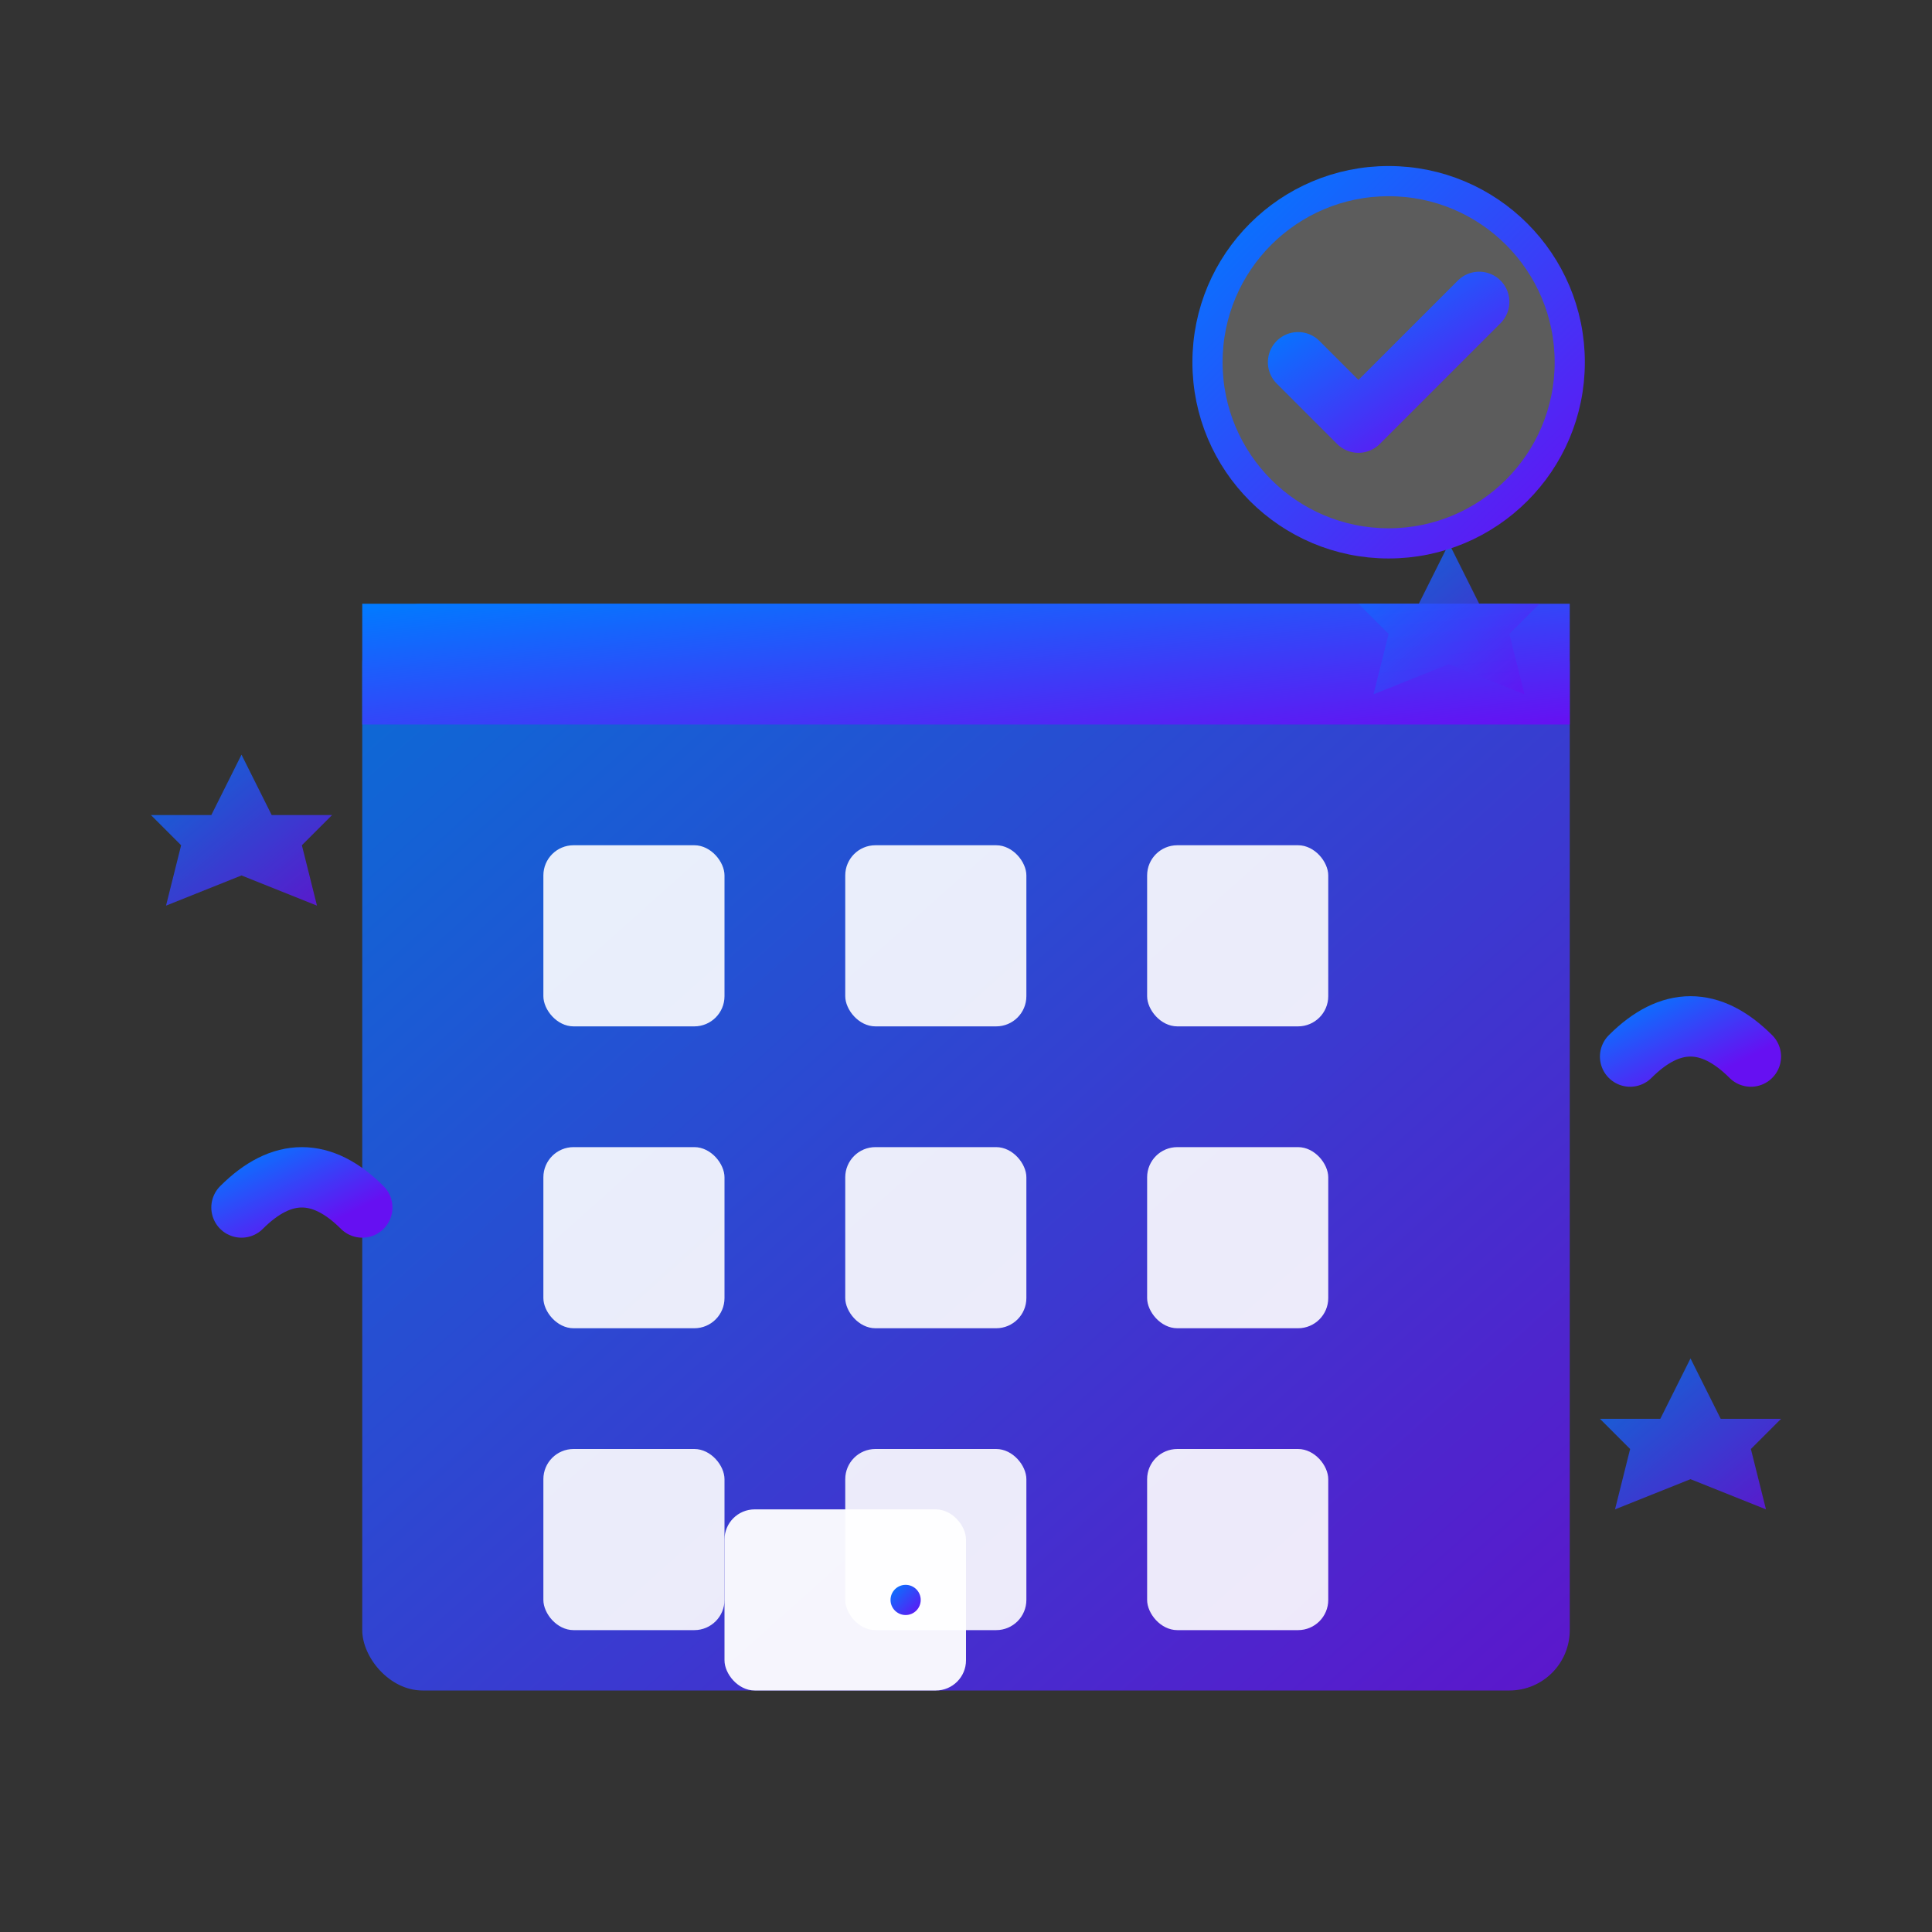
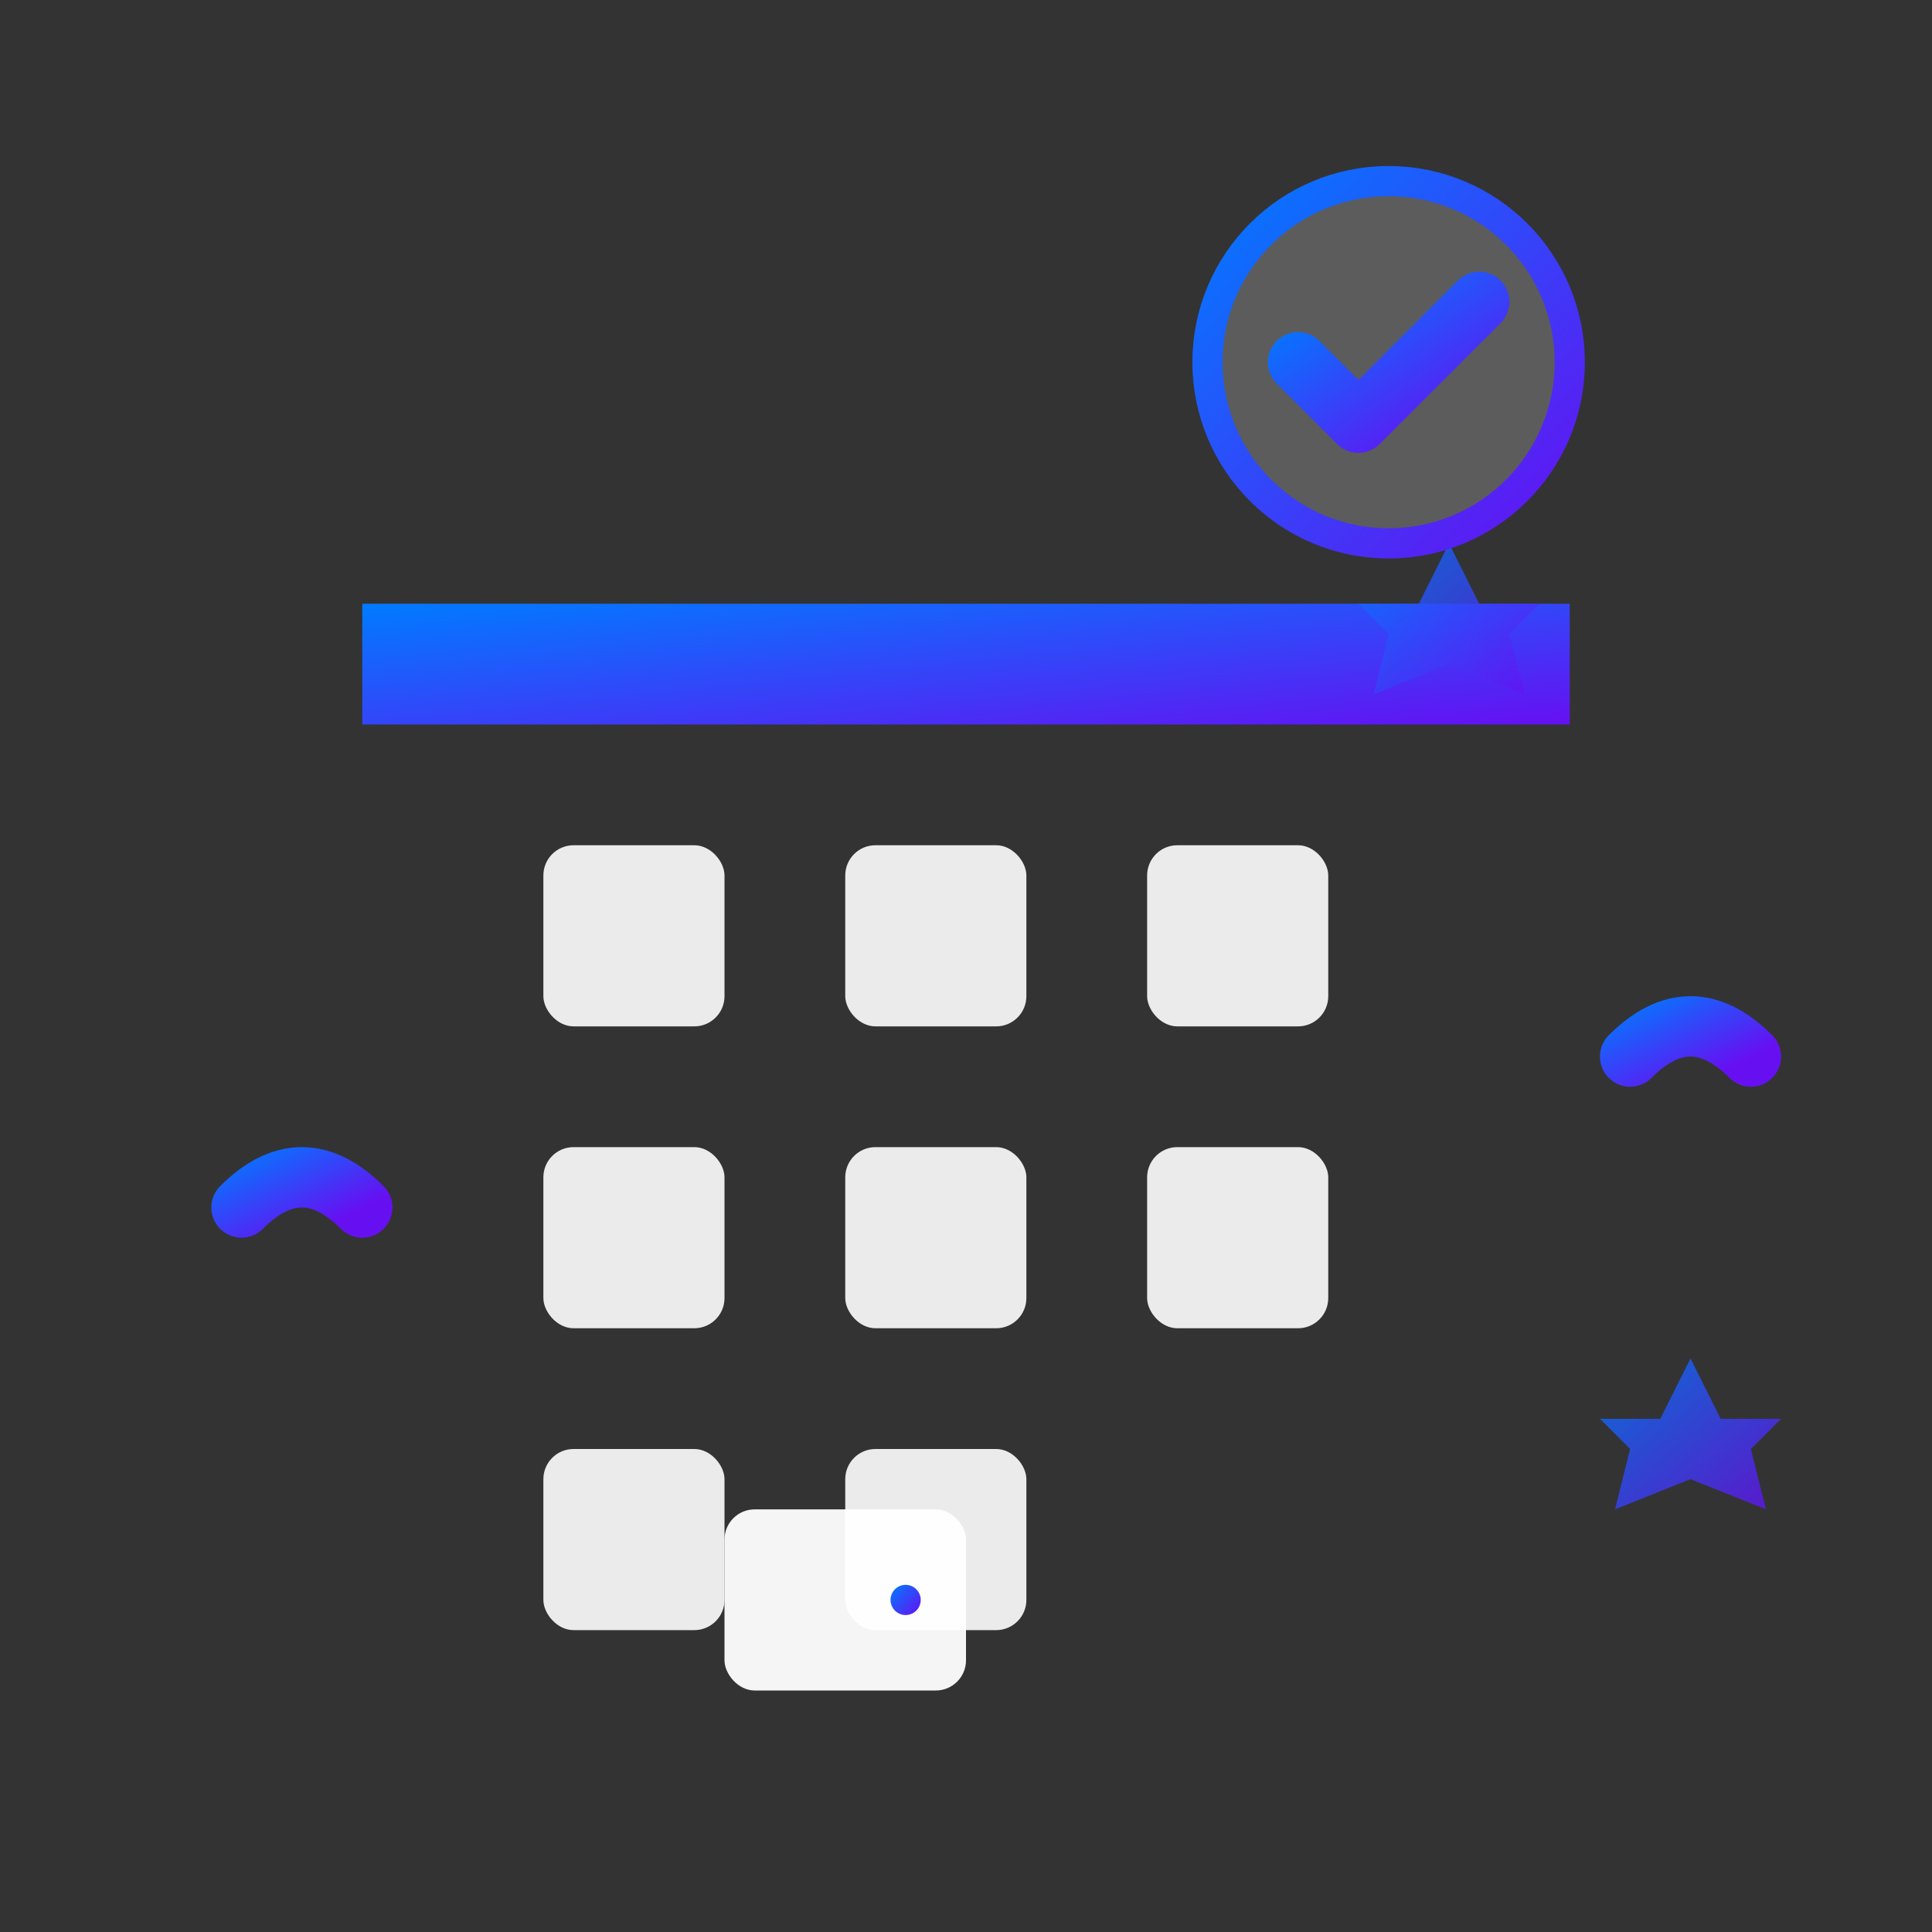
<svg xmlns="http://www.w3.org/2000/svg" width="64" height="64" viewBox="0 0 64 64" fill="none">
  <rect x="0" y="0" width="64" height="64" fill="#333333" stroke="none" />
  <defs>
    <linearGradient id="officeGradient" x1="0%" y1="0%" x2="100%" y2="100%">
      <stop offset="0%" style="stop-color:#007bff;stop-opacity:1" />
      <stop offset="100%" style="stop-color:#6610f2;stop-opacity:1" />
    </linearGradient>
  </defs>
-   <rect x="12" y="20" width="40" height="36" fill="url(#officeGradient)" opacity="0.8" rx="2" />
  <rect x="12" y="20" width="40" height="4" fill="url(#officeGradient)" />
  <rect x="18" y="28" width="6" height="6" fill="rgba(255,255,255,0.9)" rx="1" />
  <rect x="28" y="28" width="6" height="6" fill="rgba(255,255,255,0.9)" rx="1" />
  <rect x="38" y="28" width="6" height="6" fill="rgba(255,255,255,0.9)" rx="1" />
  <rect x="18" y="38" width="6" height="6" fill="rgba(255,255,255,0.9)" rx="1" />
  <rect x="28" y="38" width="6" height="6" fill="rgba(255,255,255,0.9)" rx="1" />
  <rect x="38" y="38" width="6" height="6" fill="rgba(255,255,255,0.9)" rx="1" />
  <rect x="18" y="48" width="6" height="6" fill="rgba(255,255,255,0.9)" rx="1" />
  <rect x="28" y="48" width="6" height="6" fill="rgba(255,255,255,0.9)" rx="1" />
-   <rect x="38" y="48" width="6" height="6" fill="rgba(255,255,255,0.9)" rx="1" />
  <line x1="21" y1="28" x2="21" y2="34" stroke="url(#officeGradient)" stroke-width="0.5" />
  <line x1="18" y1="31" x2="24" y2="31" stroke="url(#officeGradient)" stroke-width="0.5" />
  <line x1="31" y1="28" x2="31" y2="34" stroke="url(#officeGradient)" stroke-width="0.5" />
  <line x1="28" y1="31" x2="34" y2="31" stroke="url(#officeGradient)" stroke-width="0.5" />
  <rect x="24" y="50" width="8" height="6" fill="rgba(255,255,255,0.95)" rx="1" />
  <circle cx="30" cy="53" r="0.5" fill="url(#officeGradient)" />
  <path d="M8 40 Q10 38 12 40" stroke="url(#officeGradient)" stroke-width="2" fill="none" stroke-linecap="round" />
  <path d="M54 35 Q56 33 58 35" stroke="url(#officeGradient)" stroke-width="2" fill="none" stroke-linecap="round" />
  <g opacity="0.8">
-     <polygon points="8,25 9,27 11,27 10,28 10.5,30 8,29 5.5,30 6,28 5,27 7,27" fill="url(#officeGradient)" />
    <polygon points="56,45 57,47 59,47 58,48 58.5,50 56,49 53.5,50 54,48 53,47 55,47" fill="url(#officeGradient)" />
    <polygon points="48,18 49,20 51,20 50,21 50.5,23 48,22 45.5,23 46,21 45,20 47,20" fill="url(#officeGradient)" />
  </g>
  <circle cx="46" cy="12" r="6" fill="rgba(255,255,255,0.2)" stroke="url(#officeGradient)" stroke-width="1" />
  <path d="M43 12 L45 14 L49 10" stroke="url(#officeGradient)" stroke-width="2" fill="none" stroke-linecap="round" stroke-linejoin="round" />
</svg>